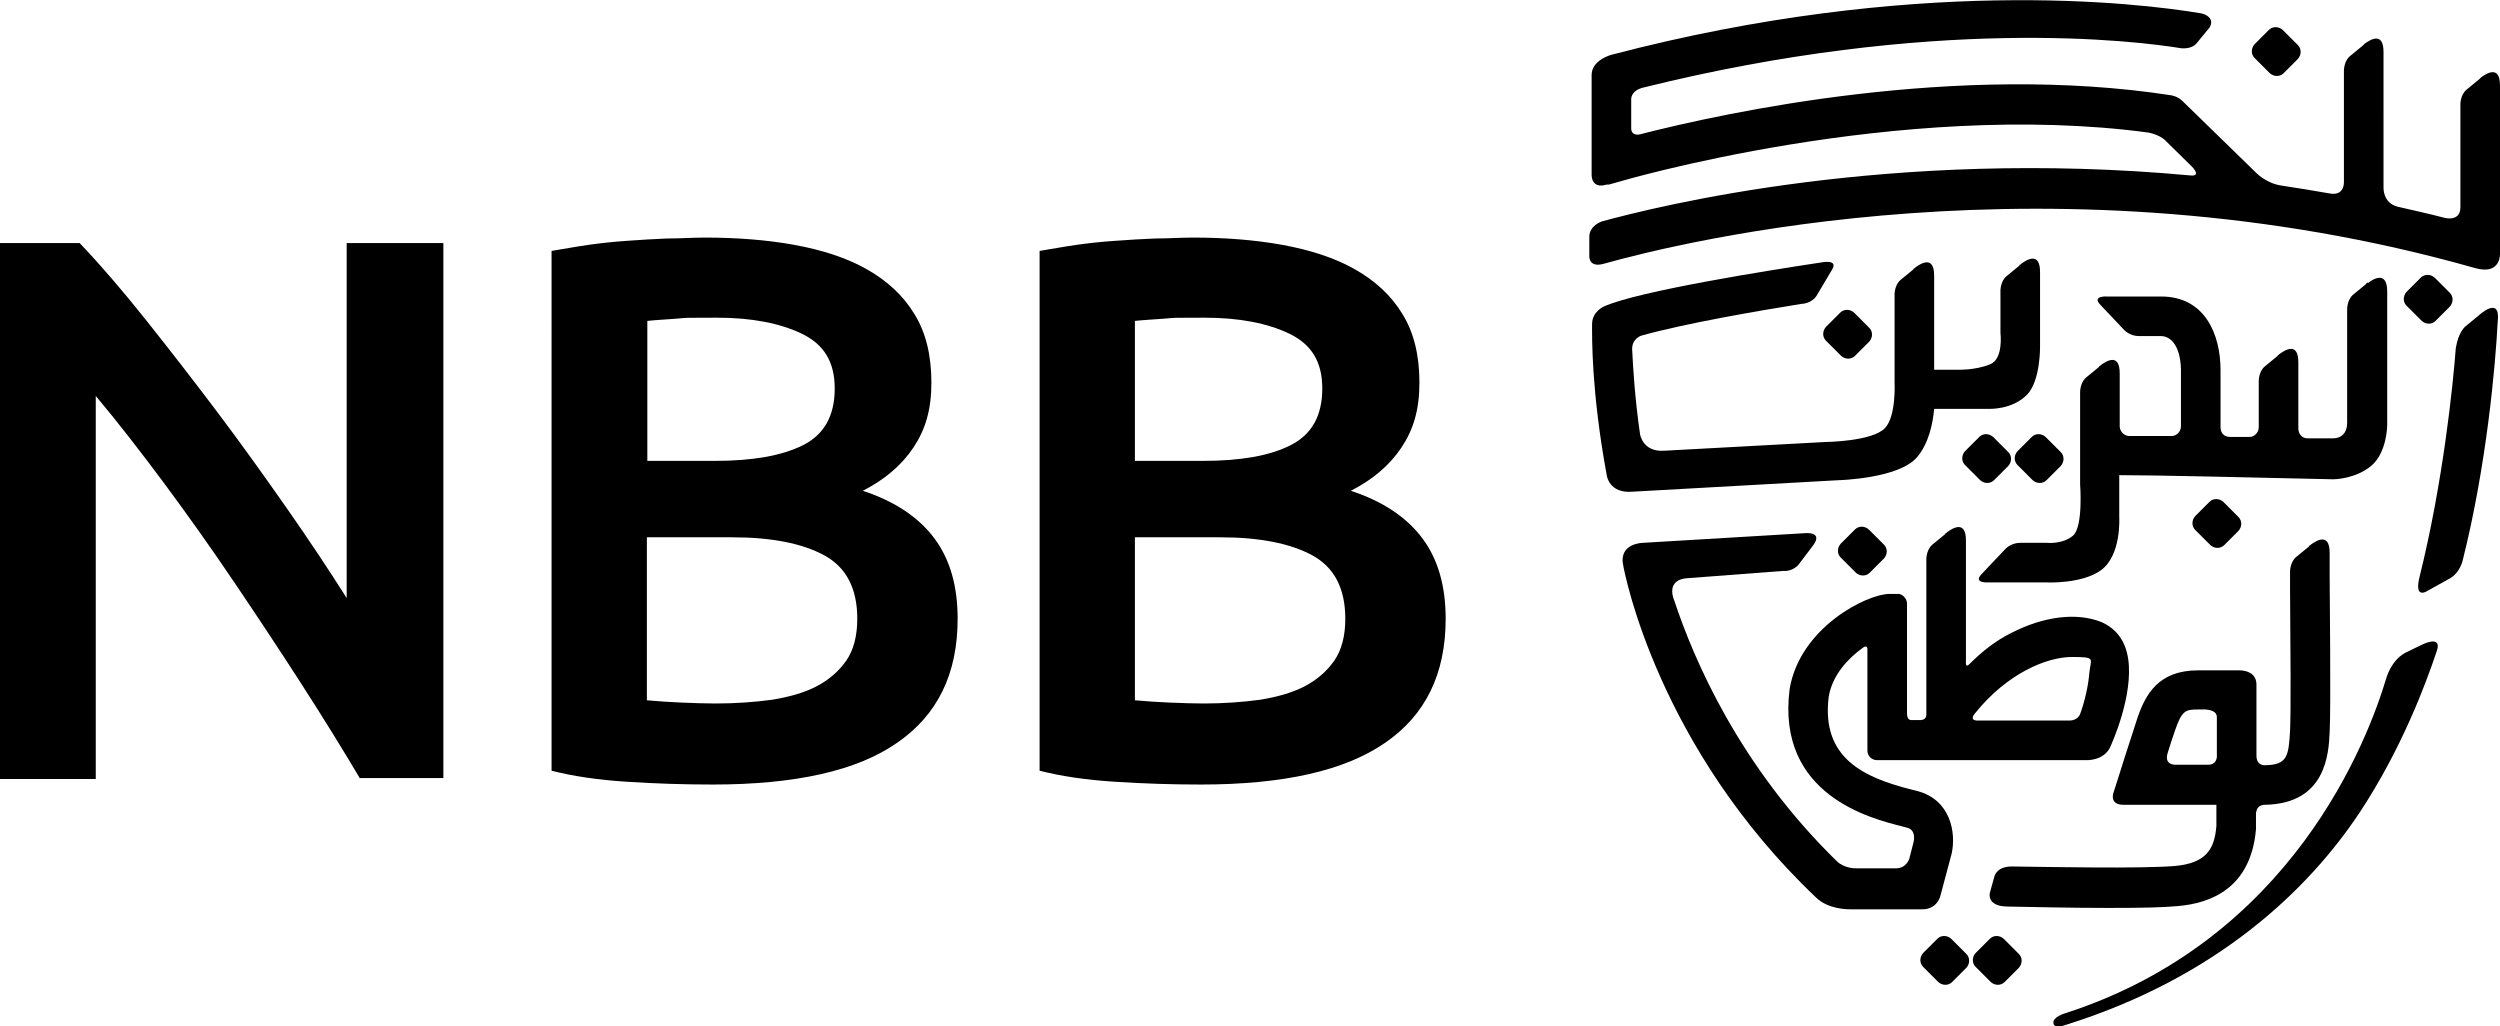
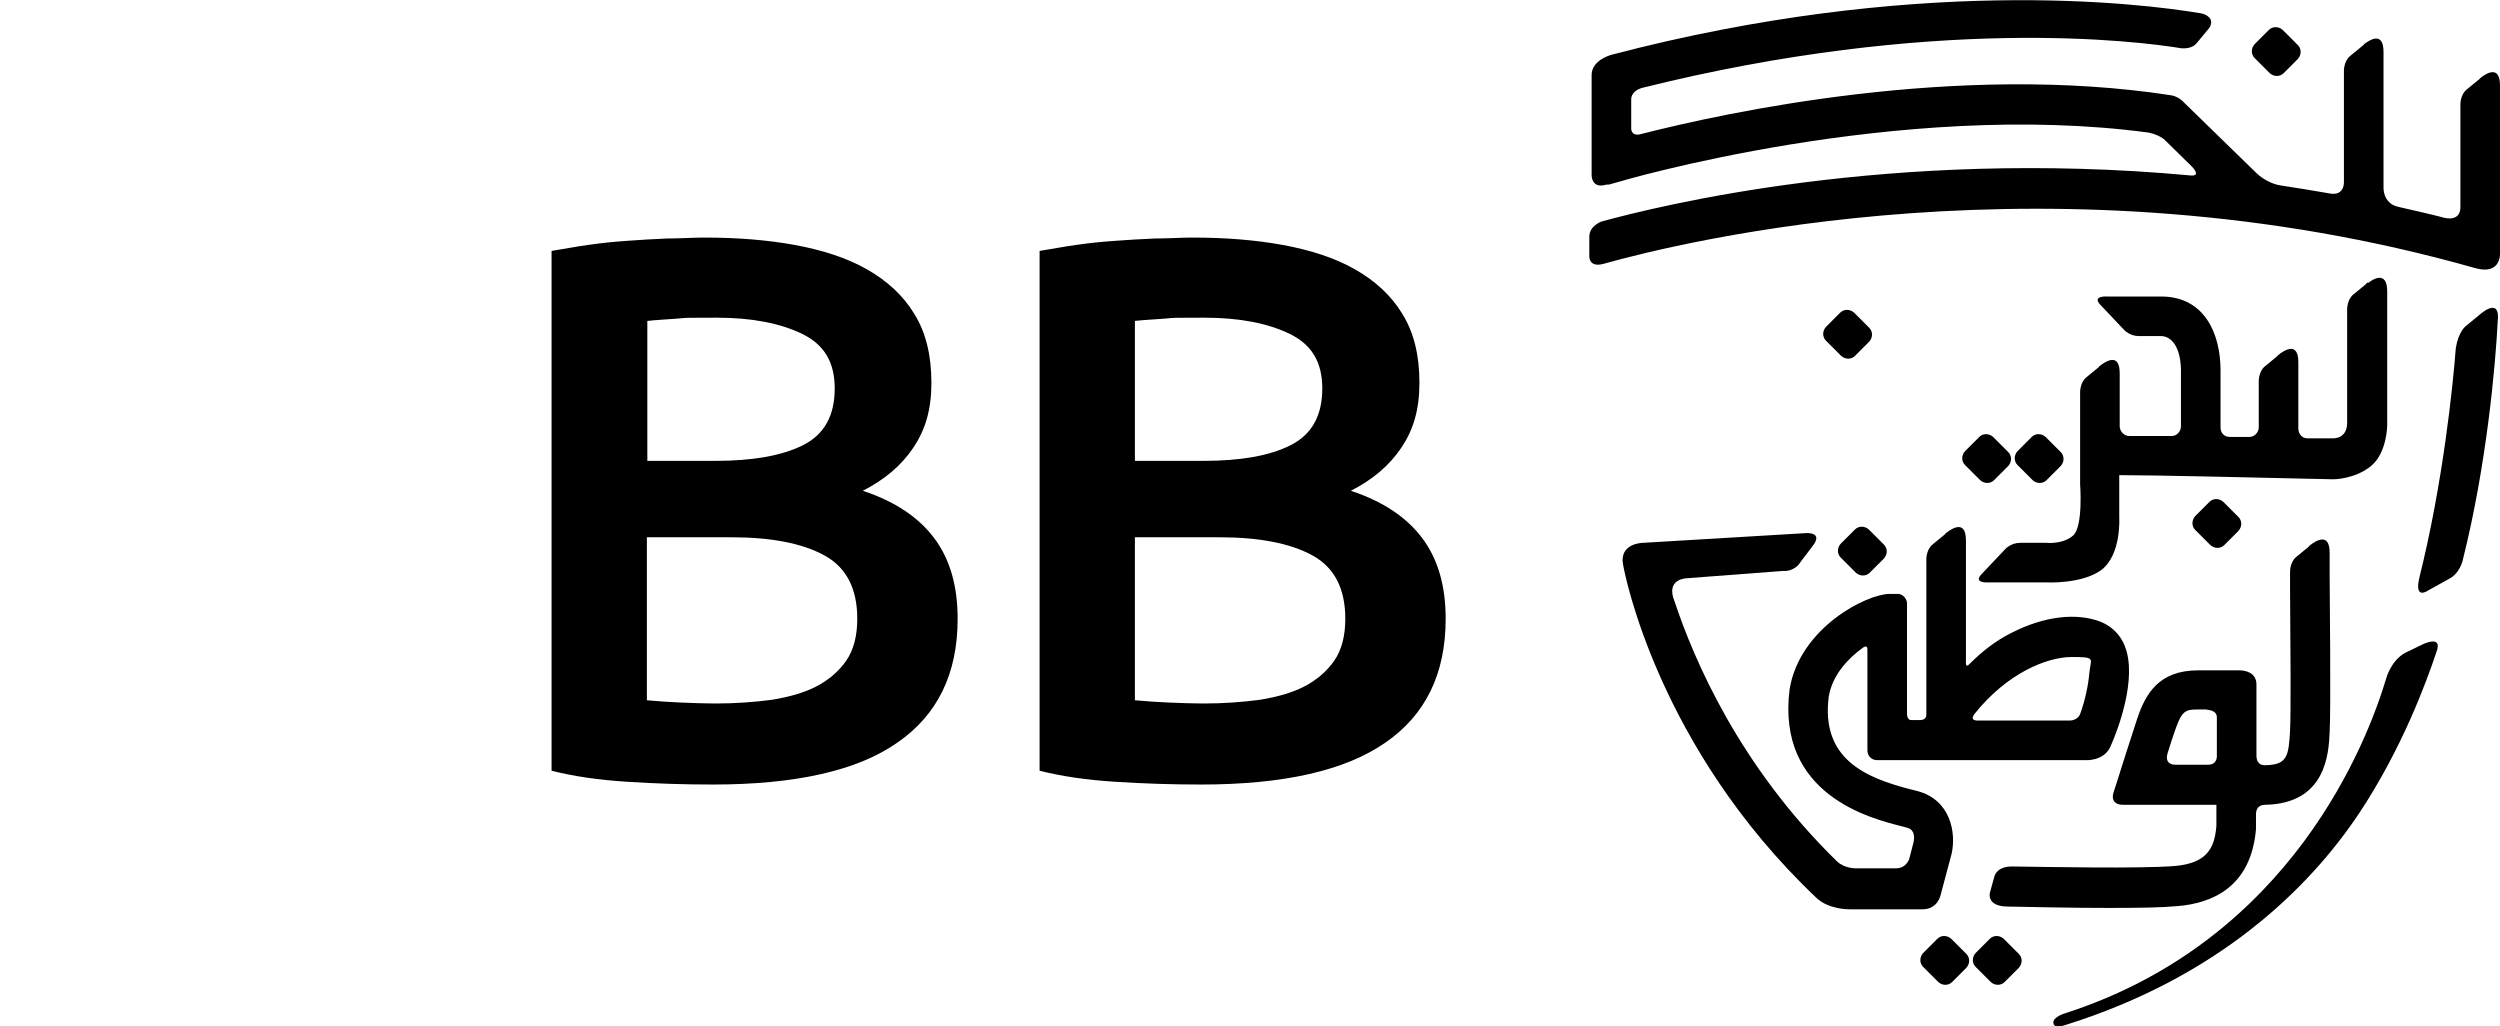
<svg xmlns="http://www.w3.org/2000/svg" id="Layer_1" version="1.1" viewBox="0 0 543 222.9">
  <g>
-     <path d="M78.2,169.1c-3.8-6.4-8-13.2-12.7-20.5s-9.6-14.7-14.6-22.1-10.1-14.6-15.3-21.6-10.1-13.3-14.8-18.9v83.2H0V52.8h17.3c4.5,4.7,9.3,10.3,14.4,16.7s10.3,13.1,15.5,20,10.2,13.9,15.1,20.9c4.9,7,9.2,13.5,13,19.5V52.8h21v116.2h-18.1Z" />
    <path d="M154.8,170.4c-6.2,0-12.4-.2-18.6-.6-6.3-.4-11.7-1.2-16.4-2.4V54.5c2.5-.4,5.1-.9,7.9-1.3,2.8-.4,5.6-.7,8.6-.9,2.9-.2,5.8-.4,8.6-.5,2.9,0,5.6-.2,8.1-.2,7,0,13.6.5,19.6,1.6s11.3,2.8,15.7,5.3,7.9,5.7,10.3,9.7c2.5,4,3.7,9,3.7,14.9s-1.3,10.2-3.9,14.1c-2.6,3.9-6.3,7-11,9.4,7,2.3,12.2,5.8,15.6,10.4s5,10.4,5,17.4c0,12-4.4,20.9-13.1,26.9-8.7,6.1-22.1,9.1-40.1,9.1ZM140.5,100.1h14.9c8,0,14.4-1.1,19-3.4s6.9-6.4,6.9-12.3-2.4-9.6-7.1-11.9c-4.8-2.3-10.9-3.5-18.5-3.5s-6.1,0-8.6.2-4.7.3-6.5.5v30.4h0ZM140.5,116.7v35.4c2.3.2,4.9.4,7.5.5,2.7.1,5.1.2,7.4.2,4.4,0,8.4-.3,12.2-.8,3.7-.6,7-1.5,9.7-2.9s4.9-3.3,6.5-5.6,2.4-5.4,2.4-9.1c0-6.6-2.4-11.2-7.2-13.8-4.8-2.6-11.5-3.9-20-3.9h-18.5Z" />
    <path d="M260.8,170.4c-6.2,0-12.4-.2-18.6-.6-6.3-.4-11.7-1.2-16.4-2.4V54.5c2.5-.4,5.1-.9,7.9-1.3,2.8-.4,5.6-.7,8.6-.9,2.9-.2,5.8-.4,8.6-.5,2.9,0,5.6-.2,8.1-.2,7,0,13.6.5,19.6,1.6s11.3,2.8,15.7,5.3,7.9,5.7,10.3,9.7c2.5,4,3.7,9,3.7,14.9s-1.3,10.2-3.9,14.1-6.3,7-11,9.4c7,2.3,12.2,5.8,15.6,10.4s5,10.4,5,17.4c0,12-4.4,20.9-13.1,26.9-8.8,6.1-22.1,9.1-40.1,9.1ZM246.5,100.1h14.9c8,0,14.4-1.1,18.9-3.4,4.6-2.3,6.9-6.4,6.9-12.3s-2.4-9.6-7.1-11.9c-4.8-2.3-10.9-3.5-18.5-3.5s-6.1,0-8.6.2-4.7.3-6.5.5v30.4h0ZM246.5,116.7v35.4c2.3.2,4.9.4,7.5.5,2.7.1,5.1.2,7.4.2,4.4,0,8.4-.3,12.2-.8,3.7-.6,7-1.5,9.7-2.9s4.9-3.3,6.5-5.6,2.4-5.4,2.4-9.1c0-6.6-2.4-11.2-7.2-13.8-4.8-2.6-11.5-3.9-20-3.9h-18.5Z" />
  </g>
  <path d="M448.5,220.1c49.4-15.9,65.8-59.4,69.8-72.8,0,0,1-3.8,4.1-5.5l3.5-1.7s4.8-2.5,3.3,1.5c-2.2,6.6-7.5,21-16.7,34.9-11.1,16.7-30.9,35.8-63.8,46.1,0,0-2.6,1-2.7-.4-.2-1.3,2.5-2.1,2.5-2.1Z" />
  <path d="M496,15.9c-.8.8-2.1.8-3,0l-3.3-3.3c-.8-.8-.8-2.1,0-3l3.1-3.1c.8-.8,2.1-.8,3,0l3.3,3.3c.8.8.8,2.1,0,3l-3.1,3.1Z" />
  <path d="M402.9,77.3c-.8.8-2.1.8-3,0l-3.3-3.3c-.8-.8-.8-2.1,0-3l3.1-3.1c.8-.8,2.1-.8,3,0l3.3,3.3c.8.8.8,2.1,0,3l-3.1,3.1Z" />
  <path d="M406.1,124.4c-.8.8-2.1.8-3,0l-3.3-3.3c-.8-.8-.8-2.1,0-3l3.1-3.1c.8-.8,2.1-.8,3,0l3.3,3.3c.8.8.8,2.1,0,3l-3.1,3.1Z" />
  <path d="M433.1,104.3c-.8.8-2.1.8-3,0l-3.3-3.3c-.8-.8-.8-2.1,0-3l3.1-3.1c.8-.8,2.1-.8,3,0l3.3,3.3c.8.8.8,2.1,0,3l-3.1,3.1Z" />
  <path d="M444.5,104.3c-.8.8-2.1.8-3,0l-3.3-3.3c-.8-.8-.8-2.1,0-3l3.1-3.1c.8-.8,2.1-.8,3,0l3.3,3.3c.8.8.8,2.1,0,3l-3.1,3.1Z" />
  <path d="M424,213.3c-.8.8-2.1.8-3,0l-3.3-3.3c-.8-.8-.8-2.1,0-3l3.1-3.1c.8-.8,2.1-.8,3,0l3.3,3.3c.8.8.8,2.1,0,3l-3.1,3.1Z" />
  <path d="M435.4,213.3c-.8.8-2.1.8-3,0l-3.3-3.3c-.8-.8-.8-2.1,0-3l3.1-3.1c.8-.8,2.1-.8,3,0l3.3,3.3c.8.8.8,2.1,0,3l-3.1,3.1Z" />
-   <path d="M529,69.7c-.8.8-2.1.8-3,0l-3.3-3.3c-.8-.8-.8-2.1,0-3l3.1-3.1c.8-.8,2.1-.8,3,0l3.3,3.3c.8.8.8,2.1,0,3l-3.1,3.1Z" />
  <path d="M543,54.9V18.6c0-4.6-3-2.6-4.1-1.8l-.2.2c0,.1-.2.1-.2.2h0l-2.8,2.3c-1.3,1.1-1.3,3.1-1.3,3.1v22.4c0,3.3-3.5,2.3-3.5,2.3-3.4-.9-6.7-1.6-10.1-2.4-3.3-.8-3.1-4.2-3.1-4.2V11.3c0-4.6-3-2.6-4.1-1.8l-.2.2c0,.1-.2.1-.2.2h0l-2.8,2.3c-1.3,1.1-1.3,3.1-1.3,3.1v24.2s.2,3.2-3.2,2.5c-3.5-.6-7-1.2-10.4-1.7s-5.6-2.9-5.6-2.9l-15.6-15.2s-1-1.2-2.7-1.5c-46.5-7.2-96.8,3.7-115.5,8.5h0c-1.9.3-1.8-1.3-1.8-1.3h0v-6.4c0-.5.3-1.8,2.3-2.4,63.4-15.8,107.6-10.2,117.3-8.6.5,0,2.2.1,3.2-1.1l2.8-3.4c1.2-2-.8-2.9-1.8-3.1-13.7-2.3-62.5-8.2-128.1,9h0s-4.3,1.1-4.3,4.4v21.7h0s-.1,3.1,3.2,2.1c.2,0,.4,0,.5,0l1.8-.5c.6-.2,61.2-18.1,115.5-10.8,2.8.6,3.8,1.9,3.8,1.9l5.6,5.5s2.2,2.2-.4,1.9c-65.1-6-115.7,6.7-127.8,10,0,0-2.7.9-2.7,3.3v4.2s-.2,2.6,3.1,1.7c16.7-4.7,98.2-24.9,189.2.9,5.8,1.7,5.5-3.2,5.5-3.2Z" />
  <path d="M491.9,174.8c13.3-.2,13.9-11.1,14.1-15.8.3-5.3,0-31.4,0-33.7h0v-5.2c0-4.6-3-2.6-4.1-1.8l-.2.2c-.1,0-.2,0-.2.2h0l-2.8,2.3c-1.3,1.1-1.3,3.1-1.3,3.1v3.8c.1,13.2.2,26.7,0,30.8-.3,5.5-.6,7.4-5.3,7.5,0,0-2,.3-2-2.1v-15.4c0-2.7-2.5-3.1-3.7-3.1h-9c-8.5,0-11.4,5.1-13.2,10.5-1.8,5.5-4.2,13-4.2,13.1l-.9,2.8s-1.2,2.9,2.3,2.8h20v4.6c-.4,4.9-2.1,8.1-9.1,8.7-7.6.6-27.2.2-35.1.1-3.5-.1-4,2.1-4,2.1l-1,3.6s-.8,2.9,3.7,3c5.3.1,14.2.3,22,.3s11.7-.1,15.1-.4c7.2-.6,15.9-3.9,17-16.7v-3.5c.1-.2,0-1.7,1.9-1.8ZM481.5,155.9v8s.3,2.2-1.9,2.2h-7s-2.6.2-1.8-2.5c.5-1.7,1.1-3.4,1.6-4.9,1.5-4.4,2.3-4.6,5-4.6h1.8c0,.1,2.4,0,2.3,1.8Z" />
  <path d="M390.6,122.7l3.1-4.1c2.5-3.2-1.6-2.8-1.6-2.8l-35.2,2.1s-5.5,0-4.3,5.1c.3,1.6,7.5,39.3,41.8,71.9,2.7,2.7,7.3,2.6,7.3,2.6h15.7c3.5.1,4.1-3.1,4.1-3.1l2.4-9h0c1-4.5-.2-11.7-7.5-13.6-.4-.1-.8-.2-1.2-.3-10.3-2.6-19.7-6.8-18-20.2.8-4.7,4.2-8.3,7.4-10.6,0,0,1-.8,1,.3v22h0c0,1.2.9,2.1,2.1,2.1h45.1s4.3.4,5.7-3.2c1.5-3.4,5.8-14.6,3-21.6-1-2.5-2.8-4.2-5.1-5.2-5.3-2.1-12.4-1.3-19.6,2.4-3.4,1.7-6.3,4-9,6.7-1,1.1-.8-.6-.8-.6v-26.2c0-4.6-3-2.6-4.1-1.8l-.2.2c-.1,0-.2,0-.2.2h0l-2.8,2.3c-1.3,1.1-1.3,3.1-1.3,3.1v33.8s.1,1.1-1.2,1.2h-2.1c-.9,0-.9-1.3-.9-1.3v-24c0-1-.8-1.9-1.7-2.1h-2.1c-4.9,0-19.5,7.3-21.7,20.7h0c-2.9,23,17.7,28.1,24.5,29.8.4.1.8.2,1.1.3,1.5.4,1.6,2,1.3,3.2l-.9,3.5s-.6,2.1-2.9,2.1h-8.6s-2.5.1-4.2-1.5c-21.3-20.8-31.1-43.9-35.3-56.5-2-4.9,2.6-5,2.6-5l21-1.6c2,.2,3.3-1.3,3.3-1.3ZM449.5,156.5h-19.8s-2.2.2-.7-1.6c7-8.7,15.6-12.2,21-12.2s4.1.3,3.8,3.5c-.2,2.5-.9,5.9-2,8.9,0,0-.5,1.4-2.3,1.4Z" />
  <g>
    <path d="M538.4,68.5l-2.8,2.3s-1.6,1.1-2.2,4.8c-.6,8-2.8,29.4-7.9,49.8-1.2,5,1.8,2.9,1.8,2.9l4.5-2.5c2.5-1.2,3.1-4.1,3.1-4.1,5.2-20.7,7.1-42.2,7.6-51.8.7-5.9-4.1-1.4-4.1-1.4Z" />
-     <path d="M431.9,88.8s5.2.3,8.5-3.2c2.8-3.1,2.7-10.3,2.7-10.3v-3.8h0v-12.4c0-4.6-3-2.6-4.1-1.8l-.2.2c-.1,0-.2,0-.2.2h0l-2.8,2.3c-1.3,1.1-1.3,3.1-1.3,3.1v3h0v6.2s.7,5.6-2.2,6.8c-3.3,1.4-7.4,1.2-7.4,1.2h-4.8c0,0,0-13.1,0-13.1h0v-7.3c0-4.6-3-2.6-4.1-1.8l-.2.2c-.1,0-.2,0-.2.2h0l-2.8,2.3c-1.3,1.1-1.3,3.1-1.3,3.1v9h0v10.1s.4,7.4-2.1,10c-2.8,2.9-12.9,3-12.9,3l-35.1,1.9c-4.7.3-5.2-3.7-5.2-3.7-1.1-7.7-1.5-14.2-1.7-18.4,0-2.3,2-2.9,2-2.9,9.2-2.6,25.4-5.4,34.8-6.9,0,0,2.3,0,3.4-2l3.2-5.4c1.5-2.4-2.3-1.6-2.3-1.6-10.6,1.6-39.9,6.2-47.3,9.6,0,0-2.5,1.1-2.5,3.8s-.2,14.5,3.2,32.9c0,0,.5,3.9,5.5,3.5l44.8-2.5s12.9-.3,17-4.9c2.6-3,3.5-7.3,3.8-10.6h11.8Z" />
    <path d="M514.3,61.3l-.2.2c0,0-.2,0-.2.2h0l-2.8,2.3c-1.3,1.1-1.3,3.1-1.3,3.1v24.7c0,3.7-3.2,3.4-3.2,3.4h-5.5c-1.1,0-1.9-1-1.9-2.1h0v-14.4c0-4.6-3-2.6-4.1-1.8l-.2.2c-.1,0-.2,0-.2.2h0l-2.8,2.3c-1.3,1.1-1.3,3.1-1.3,3.1v10.1c0,1.1-.9,2.1-2,2.1s-2.8,0-4.2,0-2.1-.9-2.1-2.1v-12.4c0-7.8-3.4-16-12.9-16h-11.8s-3.2-.2-1.5,1.7l5.3,5.6s1.2,1.3,3.2,1.3h4.8c2.1,0,4.5,2.2,4.3,8.5v11.1h0c0,1.1-.9,2.1-2,2.1-3.5,0-6.7,0-9.2,0h0c-1.1,0-2-.9-2.1-2v-11.6c0-4.6-3-2.6-4.1-1.8l-.2.2c-.1,0-.2,0-.2.2h0l-2.8,2.3c-1.3,1.1-1.3,3.1-1.3,3.1v1.6h0v18.5s.7,9.1-1.5,11.1c-2.3,2-5.8,1.6-5.8,1.6h-5.7c-2,0-3.2,1.3-3.2,1.3l-5.3,5.6c-1.7,1.9,1.5,1.7,1.5,1.7h12.7s7.7.4,11.9-2.7c4.4-3.3,3.9-11.4,3.9-11.4v-9.2c7.8,0,28.7.5,46.5.9,0,0,4.7,0,8.2-2.9s3.5-8.9,3.5-8.9v-29c0-4.6-3.1-2.7-4.2-1.8Z" />
  </g>
  <path d="M483.1,118.4c-.8.8-2.1.8-3,0l-3.3-3.3c-.8-.8-.8-2.1,0-3l3.1-3.1c.8-.8,2.1-.8,3,0l3.3,3.3c.8.8.8,2.1,0,3l-3.1,3.1Z" />
</svg>